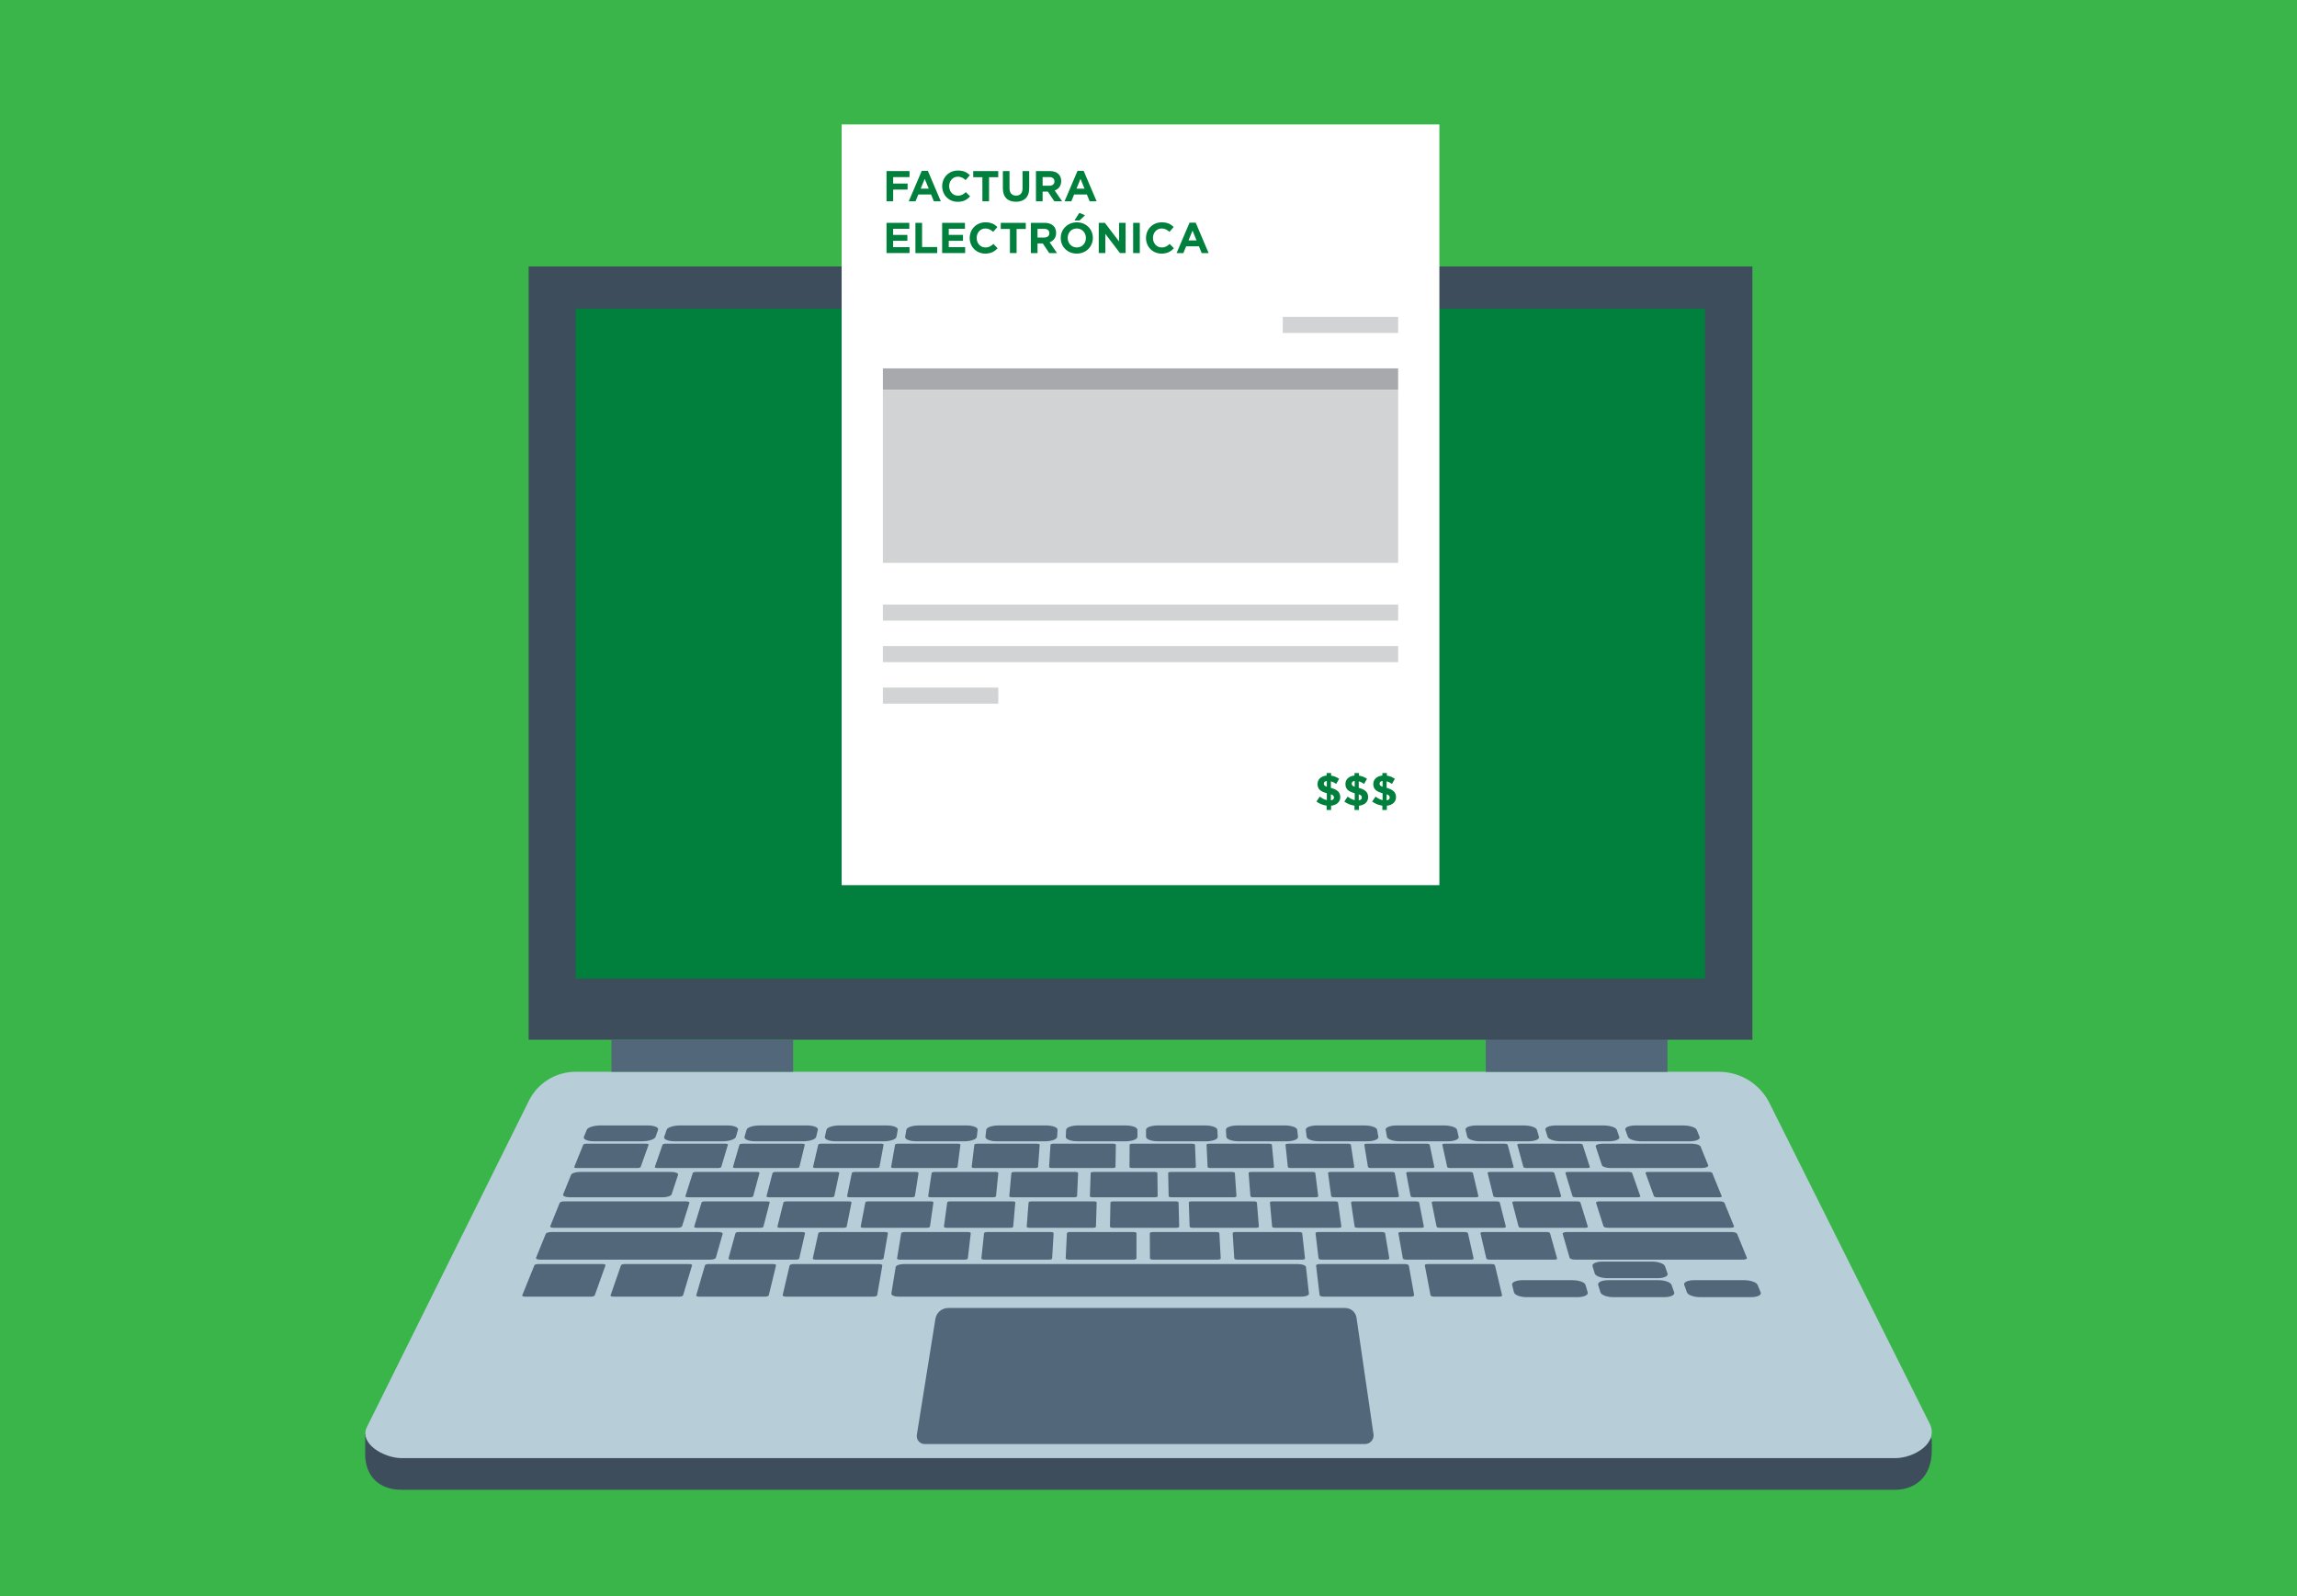
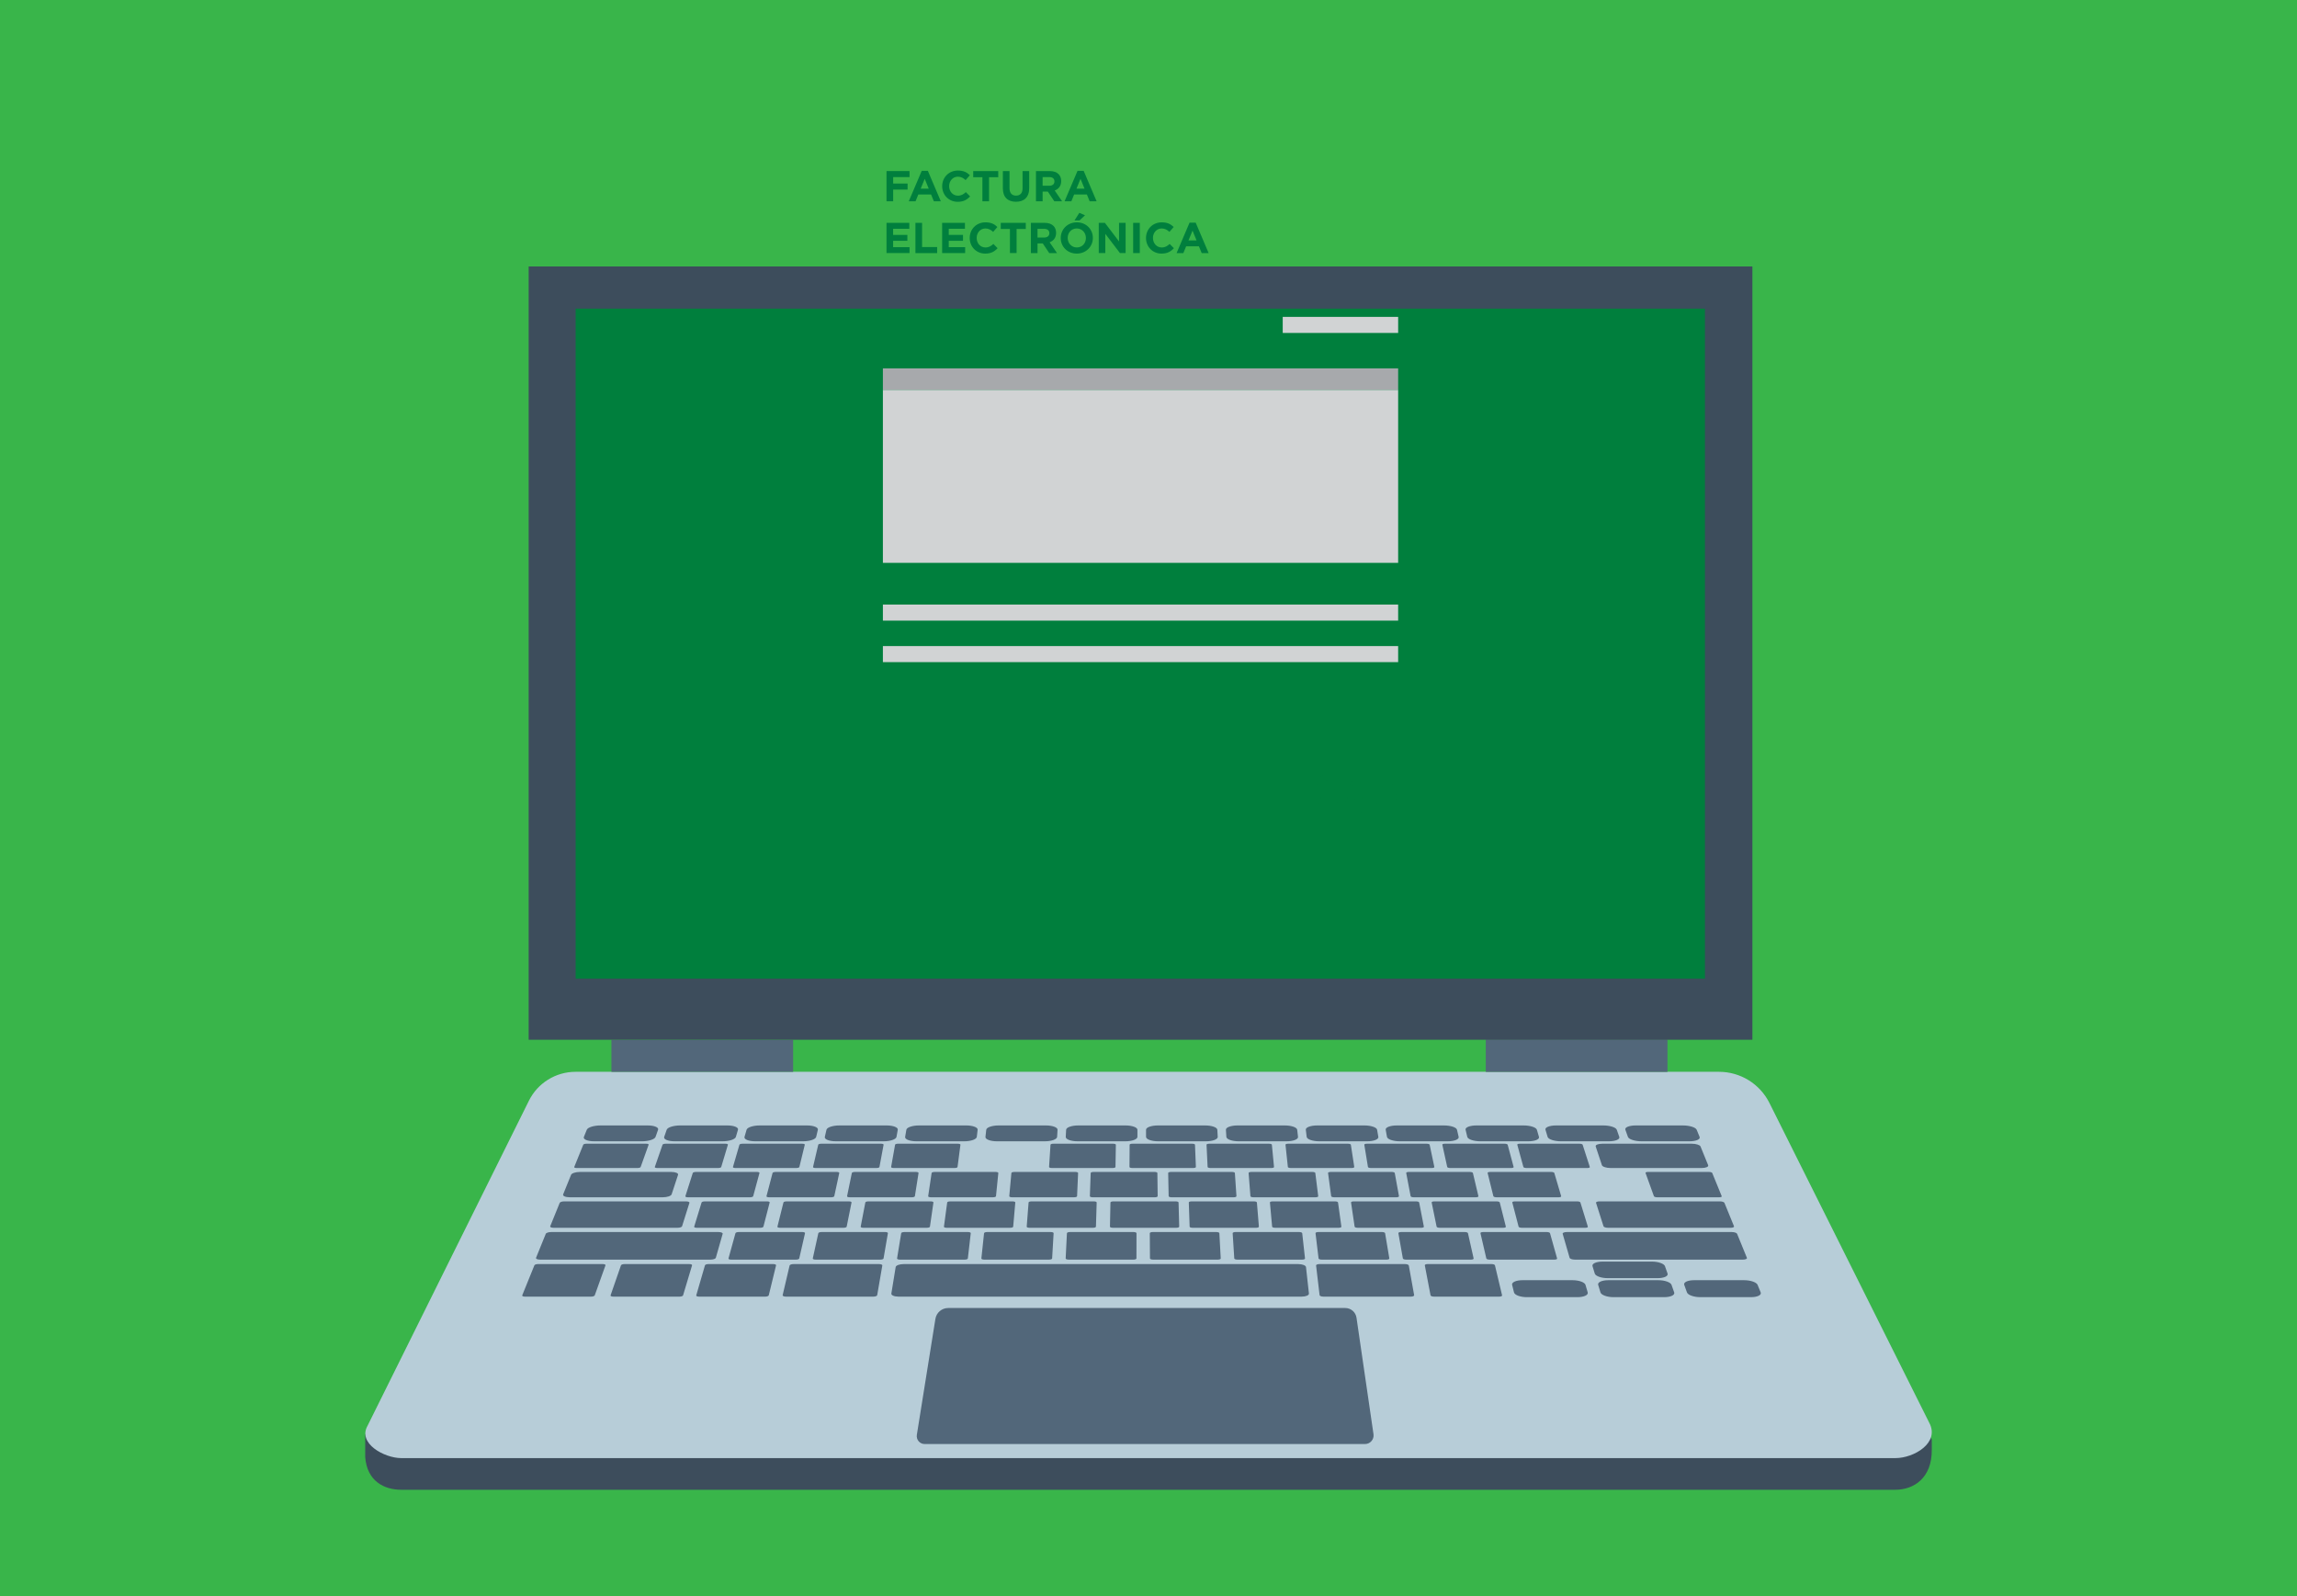
<svg xmlns="http://www.w3.org/2000/svg" version="1.1" x="0px" y="0px" width="259px" height="180px" viewBox="0 0 259 180" enable-background="new 0 0 259 180" xml:space="preserve">
  <g id="Layer_2">
    <rect fill="#39B54A" width="259" height="180" />
  </g>
  <g id="Layer_1">
    <g>
      <g>
        <path fill="#3D4D5C" d="M213.717,167.974H45.226c-1.871,0-3.846-0.945-4.047-3.692v-2.524l18.443-34.08     c0.992-1.996,3.028-3.26,5.258-3.26h128.938c2.405,0,7.712,4.739,8.787,6.892l15.215,31.018v1.113     C217.856,166.671,215.77,167.974,213.717,167.974z" />
        <path fill="#B7CDD8" d="M213.732,164.405H45.241c-1.871,0-4.951-1.641-3.793-3.658l18.19-36.638     c0.991-1.997,3.028-3.26,5.257-3.26h128.938c2.406,0,4.604,1.36,5.681,3.512l18.006,36.031     C218.781,162.689,215.784,164.405,213.732,164.405z" />
        <path fill="#52677A" d="M153.909,162.819h-49.646c-0.552,0-0.971-0.491-0.884-1.036l2.093-13.076     c0.113-0.705,0.722-1.226,1.437-1.226h44.778c0.635,0,1.173,0.466,1.266,1.094l1.919,13.151     C154.946,162.306,154.494,162.819,153.909,162.819z" />
        <path fill="#52677A" d="M72.382,128.685h-5.387c-0.751,0-1.27-0.224-1.159-0.496l0.329-0.807c0.109-0.269,0.8-0.485,1.542-0.485     h5.325c0.742,0,1.267,0.217,1.171,0.485l-0.286,0.807C73.821,128.461,73.133,128.685,72.382,128.685z" />
        <path fill="#52677A" d="M81.466,128.685H76.08c-0.751,0-1.283-0.224-1.188-0.496l0.281-0.807     c0.094-0.269,0.771-0.485,1.514-0.485h5.325c0.743,0,1.28,0.217,1.2,0.485l-0.238,0.807     C82.893,128.461,82.218,128.685,81.466,128.685z" />
        <path fill="#52677A" d="M90.551,128.685h-5.387c-0.751,0-1.295-0.224-1.217-0.496l0.234-0.807     c0.078-0.269,0.743-0.485,1.485-0.485h5.325c0.742,0,1.293,0.217,1.229,0.485l-0.191,0.807     C91.964,128.461,91.302,128.685,90.551,128.685z" />
        <path fill="#52677A" d="M99.636,128.685h-5.387c-0.751,0-1.309-0.224-1.246-0.496l0.187-0.807     c0.062-0.269,0.714-0.485,1.457-0.485h5.324c0.743,0,1.306,0.217,1.258,0.485l-0.144,0.807     C101.036,128.461,100.387,128.685,99.636,128.685z" />
        <path fill="#52677A" d="M108.72,128.685h-5.387c-0.751,0-1.322-0.224-1.274-0.496l0.138-0.807     c0.046-0.269,0.685-0.485,1.428-0.485h5.324c0.743,0,1.319,0.217,1.286,0.485l-0.096,0.807     C110.107,128.461,109.472,128.685,108.72,128.685z" />
        <path fill="#52677A" d="M117.806,128.685h-5.387c-0.751,0-1.335-0.224-1.304-0.496l0.091-0.807     c0.03-0.269,0.657-0.485,1.399-0.485h5.325c0.743,0,1.332,0.217,1.315,0.485l-0.049,0.807     C119.179,128.461,118.557,128.685,117.806,128.685z" />
        <path fill="#52677A" d="M126.89,128.685h-5.387c-0.751,0-1.349-0.224-1.334-0.496l0.044-0.807     c0.015-0.269,0.628-0.485,1.371-0.485h5.324c0.743,0,1.344,0.217,1.344,0.485l-0.001,0.807     C128.25,128.461,127.641,128.685,126.89,128.685z" />
        <path fill="#52677A" d="M135.975,128.685h-5.388c-0.75,0-1.36-0.224-1.362-0.496l-0.003-0.807     c-0.001-0.269,0.6-0.485,1.342-0.485h5.324c0.743,0,1.357,0.217,1.373,0.485l0.046,0.807     C137.322,128.461,136.726,128.685,135.975,128.685z" />
        <path fill="#52677A" d="M145.06,128.685h-5.387c-0.752,0-1.374-0.224-1.393-0.496l-0.051-0.807     c-0.017-0.269,0.571-0.485,1.313-0.485h5.325c0.742,0,1.369,0.217,1.4,0.485l0.094,0.807     C146.394,128.461,145.811,128.685,145.06,128.685z" />
        <path fill="#52677A" d="M154.145,128.685h-5.387c-0.752,0-1.388-0.224-1.422-0.496l-0.098-0.807     c-0.032-0.269,0.542-0.485,1.284-0.485h5.325c0.742,0,1.382,0.217,1.429,0.485l0.141,0.807     C155.465,128.461,154.896,128.685,154.145,128.685z" />
        <path fill="#52677A" d="M163.229,128.685h-5.388c-0.751,0-1.4-0.224-1.45-0.496l-0.146-0.807     c-0.048-0.269,0.514-0.485,1.257-0.485h5.323c0.743,0,1.396,0.217,1.459,0.485l0.188,0.807     C164.537,128.461,163.98,128.685,163.229,128.685z" />
        <path fill="#52677A" d="M172.314,128.685h-5.388c-0.751,0-1.414-0.224-1.479-0.496l-0.194-0.807     c-0.064-0.269,0.485-0.485,1.228-0.485h5.324c0.743,0,1.409,0.217,1.487,0.485l0.236,0.807     C173.608,128.461,173.065,128.685,172.314,128.685z" />
        <path fill="#52677A" d="M181.397,128.685h-5.386c-0.752,0-1.427-0.224-1.508-0.496l-0.242-0.807     c-0.08-0.269,0.457-0.485,1.199-0.485h5.325c0.742,0,1.421,0.217,1.515,0.485l0.284,0.807     C182.68,128.461,182.149,128.685,181.397,128.685z" />
        <path fill="#52677A" d="M190.482,128.685h-5.386c-0.751,0-1.44-0.224-1.537-0.496l-0.289-0.807     c-0.097-0.269,0.428-0.485,1.171-0.485h5.323c0.743,0,1.434,0.217,1.545,0.485l0.331,0.807     C191.753,128.461,191.234,128.685,190.482,128.685z" />
        <path fill="#52677A" d="M71.886,131.696h-6.875c-0.171,0-0.289-0.051-0.263-0.113l1.02-2.517c0.025-0.061,0.182-0.109,0.35-0.109     h6.754c0.168,0,0.287,0.049,0.265,0.109l-0.9,2.517C72.214,131.646,72.057,131.696,71.886,131.696z" />
        <path fill="#52677A" d="M84.576,134.997h-7.018c-0.175,0-0.3-0.055-0.278-0.12l0.835-2.622c0.021-0.063,0.177-0.115,0.348-0.115     h6.894c0.171,0,0.297,0.053,0.28,0.115l-0.711,2.622C84.907,134.942,84.751,134.997,84.576,134.997z" />
        <path fill="#52677A" d="M85.724,138.436h-7.168c-0.179,0-0.306-0.055-0.285-0.124l0.837-2.733c0.02-0.067,0.179-0.12,0.354-0.12     H86.5c0.175,0,0.303,0.053,0.286,0.12l-0.707,2.733C86.062,138.381,85.902,138.436,85.724,138.436z" />
        <path fill="#52677A" d="M89.759,142.026h-7.326c-0.182,0-0.314-0.059-0.293-0.13l0.789-2.854c0.019-0.068,0.18-0.126,0.359-0.126     h7.189c0.179,0,0.311,0.058,0.295,0.126l-0.653,2.854C90.103,141.968,89.941,142.026,89.759,142.026z" />
        <path fill="#52677A" d="M66.648,146.199h-7.465c-0.199,0-0.333-0.065-0.3-0.145l1.373-3.388c0.031-0.077,0.214-0.139,0.408-0.139     h7.306c0.194,0,0.33,0.062,0.302,0.139l-1.211,3.388C67.031,146.134,66.847,146.199,66.648,146.199z" />
        <path fill="#52677A" d="M76.618,146.199h-7.465c-0.199,0-0.337-0.065-0.309-0.145l1.176-3.388c0.027-0.077,0.207-0.139,0.4-0.139     h7.306c0.194,0,0.333,0.062,0.31,0.139l-1.015,3.388C76.997,146.134,76.816,146.199,76.618,146.199z" />
        <path fill="#52677A" d="M86.287,146.199h-7.466c-0.199,0-0.34-0.065-0.316-0.145l0.985-3.388     c0.023-0.077,0.199-0.139,0.393-0.139h7.307c0.194,0,0.336,0.062,0.317,0.139l-0.825,3.388     C86.662,146.134,86.486,146.199,86.287,146.199z" />
        <path fill="#52677A" d="M98.472,146.199h-9.851c-0.227,0-0.393-0.073-0.372-0.167l0.784-3.345     c0.021-0.088,0.217-0.159,0.439-0.159h9.641c0.222,0,0.389,0.071,0.374,0.159l-0.577,3.345     C98.896,146.126,98.699,146.199,98.472,146.199z" />
        <path fill="#52677A" d="M159.073,146.199h-9.851c-0.227,0-0.42-0.073-0.43-0.167l-0.396-3.345     c-0.01-0.088,0.161-0.159,0.384-0.159h9.64c0.222,0,0.415,0.071,0.431,0.159l0.602,3.345     C159.471,146.126,159.3,146.199,159.073,146.199z" />
        <path fill="#52677A" d="M169.047,146.199h-7.36c-0.196,0-0.369-0.065-0.385-0.145l-0.647-3.388     c-0.014-0.077,0.132-0.139,0.323-0.139h7.204c0.193,0,0.363,0.062,0.382,0.139l0.806,3.388     C169.389,146.134,169.244,146.199,169.047,146.199z" />
        <path fill="#52677A" d="M146.766,146.199h-45.455c-0.477,0-0.837-0.156-0.806-0.35l0.487-2.985     c0.031-0.186,0.434-0.336,0.9-0.336h44.485c0.465,0,0.86,0.15,0.882,0.336l0.331,2.985     C147.611,146.043,147.242,146.199,146.766,146.199z" />
        <path fill="#52677A" d="M99.271,142.026h-7.325c-0.182,0-0.317-0.059-0.301-0.13l0.627-2.854     c0.016-0.068,0.173-0.126,0.353-0.126h7.189c0.18,0,0.315,0.058,0.303,0.126l-0.492,2.854     C99.612,141.968,99.455,142.026,99.271,142.026z" />
        <path fill="#52677A" d="M108.784,142.026h-7.325c-0.183,0-0.321-0.059-0.31-0.13l0.466-2.854     c0.011-0.068,0.166-0.126,0.345-0.126h7.189c0.179,0,0.318,0.058,0.31,0.126l-0.33,2.854     C109.121,141.968,108.967,142.026,108.784,142.026z" />
        <path fill="#52677A" d="M118.297,142.026h-7.326c-0.182,0-0.324-0.059-0.316-0.13l0.304-2.854     c0.007-0.068,0.159-0.126,0.338-0.126h7.189c0.179,0,0.32,0.058,0.316,0.126l-0.168,2.854     C118.63,141.968,118.479,142.026,118.297,142.026z" />
        <path fill="#52677A" d="M127.809,142.026h-7.325c-0.182,0-0.327-0.059-0.324-0.13l0.143-2.854     c0.003-0.068,0.151-0.126,0.331-0.126h7.189c0.179,0,0.324,0.058,0.324,0.126l-0.006,2.854     C128.139,141.968,127.992,142.026,127.809,142.026z" />
        <path fill="#52677A" d="M137.321,142.026h-7.324c-0.183,0-0.331-0.059-0.332-0.13l-0.019-2.854c0-0.068,0.144-0.126,0.323-0.126     h7.19c0.179,0,0.327,0.058,0.331,0.126l0.154,2.854C137.648,141.968,137.504,142.026,137.321,142.026z" />
        <path fill="#52677A" d="M146.835,142.026h-7.326c-0.183,0-0.334-0.059-0.338-0.13l-0.182-2.854     c-0.004-0.068,0.137-0.126,0.316-0.126h7.189c0.178,0,0.329,0.058,0.338,0.126l0.316,2.854     C147.158,141.968,147.017,142.026,146.835,142.026z" />
        <path fill="#52677A" d="M156.347,142.026h-7.325c-0.183,0-0.337-0.059-0.346-0.13l-0.343-2.854     c-0.009-0.068,0.13-0.126,0.309-0.126h7.189c0.179,0,0.334,0.058,0.346,0.126l0.479,2.854     C156.667,141.968,156.529,142.026,156.347,142.026z" />
        <path fill="#52677A" d="M165.859,142.026h-7.324c-0.184,0-0.342-0.059-0.354-0.13l-0.506-2.854     c-0.012-0.068,0.123-0.126,0.304-0.126h7.189c0.179,0,0.336,0.058,0.352,0.126l0.641,2.854     C166.177,141.968,166.041,142.026,165.859,142.026z" />
        <path fill="#52677A" d="M177.865,146.258h-5.709c-0.727,0-1.373-0.239-1.444-0.534l-0.212-0.855     c-0.07-0.289,0.452-0.524,1.171-0.524h5.646c0.718,0,1.369,0.235,1.454,0.524l0.252,0.855     C179.109,146.019,178.591,146.258,177.865,146.258z" />
        <path fill="#52677A" d="M187.648,146.258h-5.71c-0.726,0-1.386-0.239-1.476-0.534l-0.259-0.855     c-0.088-0.289,0.422-0.524,1.141-0.524h5.646c0.718,0,1.383,0.235,1.484,0.524l0.301,0.855     C188.878,146.019,188.374,146.258,187.648,146.258z" />
        <path fill="#52677A" d="M186.911,144.116h-5.638c-0.716,0-1.368-0.233-1.455-0.521l-0.253-0.833     c-0.086-0.285,0.42-0.513,1.129-0.513h5.576c0.708,0,1.363,0.228,1.463,0.513l0.294,0.833     C188.128,143.883,187.629,144.116,186.911,144.116z" />
        <path fill="#52677A" d="M197.431,146.258h-5.71c-0.726,0-1.4-0.239-1.506-0.534l-0.308-0.855     c-0.104-0.289,0.394-0.524,1.111-0.524h5.646c0.717,0,1.395,0.235,1.514,0.524l0.35,0.855     C198.647,146.019,198.156,146.258,197.431,146.258z" />
        <path fill="#52677A" d="M95.119,138.436H87.95c-0.179,0-0.309-0.055-0.292-0.124l0.681-2.733c0.017-0.067,0.172-0.12,0.347-0.12     h7.039c0.175,0,0.306,0.053,0.292,0.12l-0.55,2.733C95.453,138.381,95.297,138.436,95.119,138.436z" />
        <path fill="#52677A" d="M104.514,138.436h-7.168c-0.179,0-0.313-0.055-0.299-0.124l0.524-2.733     c0.013-0.067,0.166-0.12,0.341-0.12h7.038c0.175,0,0.31,0.053,0.3,0.12l-0.394,2.733     C104.845,138.381,104.692,138.436,104.514,138.436z" />
        <path fill="#52677A" d="M113.909,138.436h-7.169c-0.178,0-0.315-0.055-0.306-0.124l0.368-2.733     c0.009-0.067,0.159-0.12,0.333-0.12h7.039c0.175,0,0.313,0.053,0.307,0.12l-0.238,2.733     C114.237,138.381,114.087,138.436,113.909,138.436z" />
        <path fill="#52677A" d="M123.247,138.436h-7.168c-0.179,0-0.319-0.055-0.313-0.124l0.212-2.733     c0.005-0.067,0.151-0.12,0.327-0.12h7.038c0.175,0,0.316,0.053,0.313,0.12l-0.082,2.733     C123.572,138.381,123.425,138.436,123.247,138.436z" />
        <path fill="#52677A" d="M132.642,138.436h-7.168c-0.179,0-0.322-0.055-0.32-0.124l0.056-2.733c0.001-0.067,0.145-0.12,0.32-0.12     h7.038c0.176,0,0.319,0.053,0.321,0.12l0.073,2.733C132.963,138.381,132.821,138.436,132.642,138.436z" />
        <path fill="#52677A" d="M141.635,138.436h-7.169c-0.178,0-0.325-0.055-0.328-0.124l-0.094-2.733     c-0.002-0.067,0.139-0.12,0.314-0.12h7.038c0.175,0,0.322,0.053,0.327,0.12l0.225,2.733     C141.953,138.381,141.813,138.436,141.635,138.436z" />
        <path fill="#52677A" d="M150.943,138.436h-7.168c-0.179,0-0.328-0.055-0.336-0.124l-0.248-2.733     c-0.006-0.067,0.132-0.12,0.307-0.12h7.039c0.175,0,0.324,0.053,0.333,0.12l0.379,2.733     C151.259,138.381,151.122,138.436,150.943,138.436z" />
        <path fill="#52677A" d="M160.252,138.436h-7.168c-0.179,0-0.332-0.055-0.342-0.124l-0.404-2.733c-0.01-0.067,0.124-0.12,0.3-0.12     h7.038c0.176,0,0.328,0.053,0.342,0.12l0.533,2.733C160.564,138.381,160.431,138.436,160.252,138.436z" />
        <path fill="#52677A" d="M169.504,138.436h-7.169c-0.179,0-0.334-0.055-0.348-0.124l-0.559-2.733     c-0.013-0.067,0.118-0.12,0.293-0.12h7.038c0.176,0,0.331,0.053,0.348,0.12l0.688,2.733     C169.813,138.381,169.683,138.436,169.504,138.436z" />
        <path fill="#52677A" d="M178.756,138.436h-7.168c-0.179,0-0.339-0.055-0.357-0.124l-0.712-2.733     c-0.017-0.067,0.11-0.12,0.286-0.12h7.038c0.176,0,0.335,0.053,0.355,0.12l0.842,2.733     C179.062,138.381,178.935,138.436,178.756,138.436z" />
        <path fill="#52677A" d="M175.279,142.026h-7.325c-0.184,0-0.345-0.059-0.361-0.13l-0.665-2.854     c-0.017-0.068,0.116-0.126,0.295-0.126h7.188c0.181,0,0.341,0.058,0.36,0.126l0.801,2.854     C175.593,141.968,175.461,142.026,175.279,142.026z" />
        <path fill="#52677A" d="M195.146,138.436h-13.841c-0.246,0-0.469-0.075-0.5-0.171l-0.842-2.642     c-0.029-0.092,0.143-0.165,0.383-0.165h13.591c0.24,0,0.466,0.073,0.504,0.165l1.079,2.642     C195.558,138.36,195.391,138.436,195.146,138.436z" />
        <path fill="#52677A" d="M196.533,142.026h-18.968c-0.288,0-0.55-0.093-0.582-0.207l-0.782-2.703     c-0.031-0.109,0.172-0.199,0.455-0.199h18.616c0.283,0,0.55,0.09,0.596,0.199l1.104,2.703     C197.02,141.934,196.823,142.026,196.533,142.026z" />
        <path fill="#52677A" d="M76.407,138.436H62.416c-0.246,0-0.415-0.077-0.376-0.173l1.07-2.638     c0.038-0.094,0.264-0.167,0.505-0.167h13.737c0.242,0,0.415,0.073,0.385,0.167l-0.83,2.638     C76.877,138.358,76.653,138.436,76.407,138.436z" />
        <path fill="#52677A" d="M80.128,142.026H60.884c-0.291,0-0.488-0.093-0.441-0.209l1.096-2.699     c0.046-0.111,0.313-0.201,0.599-0.201h18.888c0.286,0,0.491,0.09,0.459,0.201l-0.77,2.699     C80.682,141.934,80.419,142.026,80.128,142.026z" />
        <path fill="#52677A" d="M93.728,134.997h-7.019c-0.175,0-0.302-0.055-0.285-0.12l0.687-2.622c0.017-0.063,0.17-0.115,0.341-0.115     h6.894c0.172,0,0.3,0.053,0.286,0.115l-0.563,2.622C94.056,134.942,93.902,134.997,93.728,134.997z" />
        <path fill="#52677A" d="M102.823,134.997h-7.019c-0.175,0-0.306-0.055-0.292-0.12l0.539-2.622     c0.013-0.063,0.163-0.115,0.335-0.115h6.894c0.171,0,0.302,0.053,0.292,0.115l-0.414,2.622     C103.148,134.942,102.998,134.997,102.823,134.997z" />
        <path fill="#52677A" d="M111.974,134.997h-7.019c-0.175,0-0.309-0.055-0.299-0.12l0.39-2.622c0.01-0.063,0.156-0.115,0.328-0.115     h6.894c0.172,0,0.306,0.053,0.299,0.115l-0.264,2.622C112.296,134.942,112.149,134.997,111.974,134.997z" />
        <path fill="#52677A" d="M121.125,134.997h-7.019c-0.175,0-0.312-0.055-0.305-0.12l0.24-2.622c0.006-0.063,0.15-0.115,0.322-0.115     h6.893c0.172,0,0.309,0.053,0.306,0.115l-0.115,2.622C121.444,134.942,121.3,134.997,121.125,134.997z" />
        <path fill="#52677A" d="M130.221,134.997h-7.019c-0.175,0-0.315-0.055-0.313-0.12l0.092-2.622     c0.002-0.063,0.143-0.115,0.314-0.115h6.894c0.171,0,0.312,0.053,0.312,0.115l0.033,2.622     C130.536,134.942,130.396,134.997,130.221,134.997z" />
        <path fill="#52677A" d="M139.108,134.997h-7.018c-0.176,0-0.317-0.055-0.318-0.12l-0.053-2.622     c-0.003-0.063,0.136-0.115,0.308-0.115h6.894c0.172,0,0.314,0.053,0.319,0.115l0.178,2.622     C139.422,134.942,139.283,134.997,139.108,134.997z" />
        <path fill="#52677A" d="M148.336,134.997h-7.019c-0.175,0-0.32-0.055-0.325-0.12l-0.205-2.622     c-0.004-0.063,0.132-0.115,0.303-0.115h6.894c0.172,0,0.316,0.053,0.325,0.115l0.329,2.622     C148.646,134.942,148.511,134.997,148.336,134.997z" />
        <path fill="#52677A" d="M157.449,134.997h-7.019c-0.175,0-0.324-0.055-0.332-0.12l-0.353-2.622     c-0.008-0.063,0.124-0.115,0.296-0.115h6.893c0.172,0,0.321,0.053,0.332,0.115l0.478,2.622     C157.756,134.942,157.623,134.997,157.449,134.997z" />
        <path fill="#52677A" d="M166.413,134.997h-7.019c-0.175,0-0.326-0.055-0.338-0.12l-0.499-2.622     c-0.013-0.063,0.116-0.115,0.288-0.115h6.894c0.172,0,0.323,0.053,0.339,0.115l0.623,2.622     C166.716,134.942,166.588,134.997,166.413,134.997z" />
        <path fill="#52677A" d="M175.752,134.997h-7.018c-0.175,0-0.33-0.055-0.347-0.12l-0.65-2.622     c-0.017-0.063,0.109-0.115,0.281-0.115h6.894c0.172,0,0.326,0.053,0.346,0.115l0.775,2.622     C176.053,134.942,175.927,134.997,175.752,134.997z" />
-         <path fill="#52677A" d="M184.679,134.997h-7.019c-0.175,0-0.332-0.055-0.353-0.12l-0.797-2.622     c-0.02-0.063,0.104-0.115,0.275-0.115h6.894c0.172,0,0.329,0.053,0.352,0.115l0.922,2.622     C184.976,134.942,184.853,134.997,184.679,134.997z" />
        <path fill="#52677A" d="M193.867,134.997h-7.018c-0.176,0-0.337-0.055-0.36-0.12l-0.945-2.622     c-0.023-0.063,0.097-0.115,0.269-0.115h6.894c0.171,0,0.332,0.053,0.357,0.115l1.071,2.622     C194.162,134.942,194.042,134.997,193.867,134.997z" />
        <path fill="#52677A" d="M80.978,131.696h-6.875c-0.171,0-0.292-0.051-0.27-0.113l0.874-2.517     c0.021-0.061,0.175-0.109,0.344-0.109h6.754c0.168,0,0.29,0.049,0.271,0.109l-0.754,2.517     C81.303,131.646,81.149,131.696,80.978,131.696z" />
        <path fill="#52677A" d="M89.794,131.696H82.92c-0.171,0-0.295-0.051-0.276-0.113l0.733-2.517     c0.018-0.061,0.169-0.109,0.337-0.109h6.754c0.168,0,0.293,0.049,0.278,0.109l-0.613,2.517     C90.117,131.646,89.965,131.696,89.794,131.696z" />
        <path fill="#52677A" d="M98.832,131.696h-6.875c-0.171,0-0.297-0.051-0.283-0.113l0.589-2.517     c0.015-0.061,0.163-0.109,0.331-0.109h6.754c0.168,0,0.295,0.049,0.284,0.109l-0.469,2.517     C99.15,131.646,99.002,131.696,98.832,131.696z" />
        <path fill="#52677A" d="M107.643,131.696h-6.874c-0.172,0-0.301-0.051-0.29-0.113l0.448-2.517     c0.011-0.061,0.156-0.109,0.325-0.109h6.754c0.168,0,0.298,0.049,0.291,0.109l-0.329,2.517     C107.96,131.646,107.814,131.696,107.643,131.696z" />
-         <path fill="#52677A" d="M116.731,131.696h-6.875c-0.171,0-0.303-0.051-0.296-0.113l0.304-2.517     c0.007-0.061,0.15-0.109,0.318-0.109h6.754c0.168,0,0.301,0.049,0.296,0.109l-0.183,2.517     C117.044,131.646,116.902,131.696,116.731,131.696z" />
        <path fill="#52677A" d="M125.465,131.696h-6.875c-0.17,0-0.306-0.051-0.302-0.113l0.163-2.517     c0.004-0.061,0.144-0.109,0.312-0.109h6.754c0.168,0,0.304,0.049,0.303,0.109l-0.043,2.517     C125.776,131.646,125.636,131.696,125.465,131.696z" />
        <path fill="#52677A" d="M134.538,131.696h-6.874c-0.171,0-0.309-0.051-0.309-0.113l0.018-2.517c0-0.061,0.137-0.109,0.306-0.109     h6.754c0.168,0,0.307,0.049,0.309,0.109l0.102,2.517C134.846,131.646,134.709,131.696,134.538,131.696z" />
        <path fill="#52677A" d="M143.355,131.696h-6.874c-0.172,0-0.313-0.051-0.316-0.113l-0.122-2.517     c-0.003-0.061,0.131-0.109,0.3-0.109h6.754c0.168,0,0.31,0.049,0.314,0.109l0.243,2.517     C143.66,131.646,143.526,131.696,143.355,131.696z" />
        <path fill="#52677A" d="M152.41,131.696h-6.874c-0.171,0-0.315-0.051-0.322-0.113l-0.268-2.517     c-0.006-0.061,0.125-0.109,0.293-0.109h6.755c0.168,0,0.313,0.049,0.322,0.109l0.386,2.517     C152.712,131.646,152.581,131.696,152.41,131.696z" />
        <path fill="#52677A" d="M161.447,131.696h-6.874c-0.171,0-0.318-0.051-0.328-0.113l-0.412-2.517     c-0.01-0.061,0.118-0.109,0.287-0.109h6.754c0.168,0,0.315,0.049,0.327,0.109l0.531,2.517     C161.746,131.646,161.619,131.696,161.447,131.696z" />
        <path fill="#52677A" d="M170.393,131.696h-6.874c-0.171,0-0.321-0.051-0.336-0.113l-0.554-2.517     c-0.014-0.061,0.111-0.109,0.279-0.109h6.755c0.169,0,0.318,0.049,0.334,0.109l0.675,2.517     C170.689,131.646,170.564,131.696,170.393,131.696z" />
        <path fill="#52677A" d="M178.989,131.696h-6.874c-0.172,0-0.325-0.051-0.343-0.113l-0.69-2.517     c-0.018-0.061,0.105-0.109,0.272-0.109h6.755c0.169,0,0.321,0.049,0.341,0.109l0.812,2.517     C179.282,131.646,179.16,131.696,178.989,131.696z" />
        <path fill="#52677A" d="M191.874,131.696h-10.281c-0.476,0-0.908-0.143-0.968-0.319l-0.701-2.111     c-0.057-0.171,0.276-0.309,0.744-0.309h10.103c0.468,0,0.902,0.138,0.973,0.309l0.86,2.111     C192.676,131.554,192.349,131.696,191.874,131.696z" />
        <path fill="#52677A" d="M74.74,134.997H64.244c-0.486,0-0.819-0.15-0.744-0.333l0.892-2.201c0.073-0.179,0.518-0.323,0.994-0.323     h10.311c0.477,0,0.816,0.145,0.757,0.323l-0.724,2.201C75.668,134.847,75.226,134.997,74.74,134.997z" />
        <rect x="68.942" y="117.251" fill="#52677A" width="20.487" height="3.599" />
        <rect x="167.531" y="117.193" fill="#52677A" width="20.485" height="3.665" />
        <rect x="59.61" y="30.043" fill="#3D4D5C" width="137.982" height="87.191" />
        <rect x="64.908" y="34.799" fill="#007F3D" width="127.336" height="75.552" />
      </g>
-       <rect x="94.902" y="14.028" fill="#FFFFFF" width="67.397" height="85.776" />
      <g>
        <g>
          <path fill="#007F3D" d="M99.96,19.288h2.595v0.681h-1.845v0.726h1.625v0.681h-1.625v1.319h-0.75V19.288z" />
          <path fill="#007F3D" d="M103.931,19.264h0.691l1.46,3.432h-0.784l-0.312-0.764h-1.441l-0.312,0.764h-0.764L103.931,19.264z       M104.72,21.269l-0.453-1.105l-0.453,1.105H104.72z" />
          <path fill="#007F3D" d="M106.237,21.001v-0.01c0-0.969,0.73-1.762,1.777-1.762c0.643,0,1.027,0.214,1.343,0.526l-0.477,0.55      c-0.263-0.238-0.53-0.384-0.871-0.384c-0.574,0-0.988,0.477-0.988,1.061v0.01c0,0.584,0.404,1.071,0.988,1.071      c0.389,0,0.628-0.156,0.896-0.399l0.477,0.482c-0.351,0.375-0.74,0.608-1.397,0.608      C106.982,22.754,106.237,21.98,106.237,21.001z" />
          <path fill="#007F3D" d="M110.772,19.979h-1.037v-0.691h2.823v0.691h-1.037v2.716h-0.75V19.979z" />
          <path fill="#007F3D" d="M113.079,21.235v-1.947h0.75v1.927c0,0.555,0.277,0.842,0.735,0.842s0.735-0.277,0.735-0.818v-1.952      h0.75v1.923c0,1.032-0.58,1.538-1.495,1.538S113.079,22.238,113.079,21.235z" />
          <path fill="#007F3D" d="M116.811,19.288h1.558c0.434,0,0.769,0.122,0.993,0.346c0.19,0.189,0.292,0.458,0.292,0.779v0.01      c0,0.55-0.297,0.896-0.73,1.056l0.832,1.217h-0.876l-0.73-1.09h-0.01h-0.579v1.09h-0.75V19.288z M118.32,20.943      c0.365,0,0.574-0.194,0.574-0.482v-0.01c0-0.321-0.224-0.486-0.589-0.486h-0.745v0.978H118.32z" />
          <path fill="#007F3D" d="M121.498,19.264h0.691l1.46,3.432h-0.784l-0.312-0.764h-1.441l-0.312,0.764h-0.764L121.498,19.264z       M122.286,21.269l-0.453-1.105l-0.453,1.105H122.286z" />
          <path fill="#007F3D" d="M99.96,25.127h2.57v0.667h-1.825v0.691h1.606v0.667h-1.606v0.715h1.85v0.667H99.96V25.127z" />
          <path fill="#007F3D" d="M103.22,25.127h0.75v2.726h1.699v0.682h-2.449V25.127z" />
          <path fill="#007F3D" d="M106.232,25.127h2.57v0.667h-1.825v0.691h1.606v0.667h-1.606v0.715h1.85v0.667h-2.595V25.127z" />
          <path fill="#007F3D" d="M109.341,26.841v-0.01c0-0.969,0.73-1.762,1.777-1.762c0.643,0,1.027,0.214,1.343,0.526l-0.477,0.55      c-0.263-0.238-0.53-0.384-0.871-0.384c-0.574,0-0.988,0.477-0.988,1.061v0.01c0,0.584,0.404,1.071,0.988,1.071      c0.389,0,0.628-0.156,0.896-0.399l0.477,0.482c-0.351,0.375-0.74,0.608-1.397,0.608      C110.086,28.593,109.341,27.819,109.341,26.841z" />
          <path fill="#007F3D" d="M113.877,25.818h-1.037v-0.691h2.823v0.691h-1.037v2.716h-0.75V25.818z" />
          <path fill="#007F3D" d="M116.237,25.127h1.558c0.434,0,0.769,0.122,0.993,0.346c0.19,0.189,0.292,0.458,0.292,0.779v0.01      c0,0.55-0.297,0.896-0.73,1.056l0.832,1.217h-0.876l-0.73-1.09h-0.01h-0.579v1.09h-0.75V25.127z M117.746,26.782      c0.365,0,0.574-0.195,0.574-0.482v-0.01c0-0.321-0.224-0.486-0.589-0.486h-0.745v0.978H117.746z" />
          <path fill="#007F3D" d="M119.604,26.841v-0.01c0-0.969,0.764-1.762,1.816-1.762c1.051,0,1.806,0.784,1.806,1.752v0.01      c0,0.969-0.764,1.762-1.815,1.762C120.358,28.593,119.604,27.81,119.604,26.841z M122.442,26.841v-0.01      c0-0.584-0.428-1.071-1.032-1.071s-1.022,0.477-1.022,1.061v0.01c0,0.584,0.429,1.071,1.032,1.071      S122.442,27.425,122.442,26.841z M121.702,23.998l0.638,0.277l-0.623,0.584h-0.565L121.702,23.998z" />
          <path fill="#007F3D" d="M123.891,25.127h0.691l1.597,2.098v-2.098h0.74v3.407h-0.638l-1.65-2.166v2.166h-0.74V25.127z" />
          <path fill="#007F3D" d="M127.769,25.127h0.75v3.407h-0.75V25.127z" />
          <path fill="#007F3D" d="M129.219,26.841v-0.01c0-0.969,0.73-1.762,1.776-1.762c0.643,0,1.027,0.214,1.344,0.526l-0.477,0.55      c-0.263-0.238-0.531-0.384-0.872-0.384c-0.574,0-0.987,0.477-0.987,1.061v0.01c0,0.584,0.403,1.071,0.987,1.071      c0.39,0,0.628-0.156,0.896-0.399l0.477,0.482c-0.351,0.375-0.74,0.608-1.396,0.608      C129.964,28.593,129.219,27.819,129.219,26.841z" />
          <path fill="#007F3D" d="M134.129,25.103h0.691l1.46,3.432h-0.783l-0.312-0.764h-1.441l-0.312,0.764h-0.764L134.129,25.103z       M134.917,27.108l-0.452-1.105l-0.453,1.105H134.917z" />
        </g>
      </g>
      <g>
        <g>
          <path fill="#007F3D" d="M149.583,90.837c-0.419-0.054-0.828-0.219-1.149-0.462l0.38-0.555c0.263,0.199,0.506,0.335,0.794,0.394      V89.44c-0.701-0.19-1.047-0.458-1.047-1.032v-0.01c0-0.541,0.409-0.891,1.022-0.954v-0.282h0.506v0.292      c0.346,0.048,0.643,0.175,0.905,0.36l-0.326,0.57c-0.194-0.131-0.399-0.234-0.604-0.287v0.735c0.74,0.2,1.057,0.501,1.057,1.046      v0.01c0,0.541-0.414,0.891-1.032,0.959v0.482h-0.506V90.837z M149.607,88.053c-0.234,0.029-0.336,0.146-0.336,0.302v0.01      c0,0.151,0.067,0.248,0.336,0.346V88.053z M150.41,89.927v-0.01c0-0.166-0.083-0.263-0.346-0.36v0.682      C150.293,90.204,150.41,90.102,150.41,89.927z" />
-           <path fill="#007F3D" d="M152.727,90.837c-0.419-0.054-0.828-0.219-1.149-0.462l0.38-0.555c0.263,0.199,0.506,0.335,0.794,0.394      V89.44c-0.701-0.19-1.047-0.458-1.047-1.032v-0.01c0-0.541,0.409-0.891,1.022-0.954v-0.282h0.506v0.292      c0.346,0.048,0.643,0.175,0.905,0.36l-0.326,0.57c-0.194-0.131-0.399-0.234-0.604-0.287v0.735c0.74,0.2,1.057,0.501,1.057,1.046      v0.01c0,0.541-0.414,0.891-1.032,0.959v0.482h-0.506V90.837z M152.751,88.053c-0.234,0.029-0.336,0.146-0.336,0.302v0.01      c0,0.151,0.067,0.248,0.336,0.346V88.053z M153.554,89.927v-0.01c0-0.166-0.083-0.263-0.346-0.36v0.682      C153.437,90.204,153.554,90.102,153.554,89.927z" />
+           <path fill="#007F3D" d="M152.727,90.837c-0.419-0.054-0.828-0.219-1.149-0.462l0.38-0.555c0.263,0.199,0.506,0.335,0.794,0.394      c-0.701-0.19-1.047-0.458-1.047-1.032v-0.01c0-0.541,0.409-0.891,1.022-0.954v-0.282h0.506v0.292      c0.346,0.048,0.643,0.175,0.905,0.36l-0.326,0.57c-0.194-0.131-0.399-0.234-0.604-0.287v0.735c0.74,0.2,1.057,0.501,1.057,1.046      v0.01c0,0.541-0.414,0.891-1.032,0.959v0.482h-0.506V90.837z M152.751,88.053c-0.234,0.029-0.336,0.146-0.336,0.302v0.01      c0,0.151,0.067,0.248,0.336,0.346V88.053z M153.554,89.927v-0.01c0-0.166-0.083-0.263-0.346-0.36v0.682      C153.437,90.204,153.554,90.102,153.554,89.927z" />
          <path fill="#007F3D" d="M155.87,90.837c-0.419-0.054-0.828-0.219-1.149-0.462l0.38-0.555c0.263,0.199,0.506,0.335,0.794,0.394      V89.44c-0.701-0.19-1.047-0.458-1.047-1.032v-0.01c0-0.541,0.409-0.891,1.022-0.954v-0.282h0.506v0.292      c0.346,0.048,0.643,0.175,0.905,0.36l-0.326,0.57c-0.194-0.131-0.399-0.234-0.604-0.287v0.735c0.74,0.2,1.057,0.501,1.057,1.046      v0.01c0,0.541-0.414,0.891-1.032,0.959v0.482h-0.506V90.837z M155.895,88.053c-0.234,0.029-0.336,0.146-0.336,0.302v0.01      c0,0.151,0.067,0.248,0.336,0.346V88.053z M156.697,89.927v-0.01c0-0.166-0.083-0.263-0.346-0.36v0.682      C156.58,90.204,156.697,90.102,156.697,89.927z" />
        </g>
      </g>
      <g>
        <rect x="99.551" y="41.535" fill="#A7A9AC" width="58.098" height="2.428" />
        <g>
          <rect x="99.551" y="43.963" fill="#D1D3D4" width="58.098" height="19.5" />
          <rect x="99.551" y="68.166" fill="#D1D3D4" width="58.098" height="1.811" />
          <rect x="99.551" y="72.846" fill="#D1D3D4" width="58.098" height="1.81" />
-           <rect x="99.551" y="77.526" fill="#D1D3D4" width="13.015" height="1.811" />
          <rect x="144.635" y="35.729" fill="#D1D3D4" width="13.015" height="1.811" />
        </g>
      </g>
    </g>
  </g>
</svg>